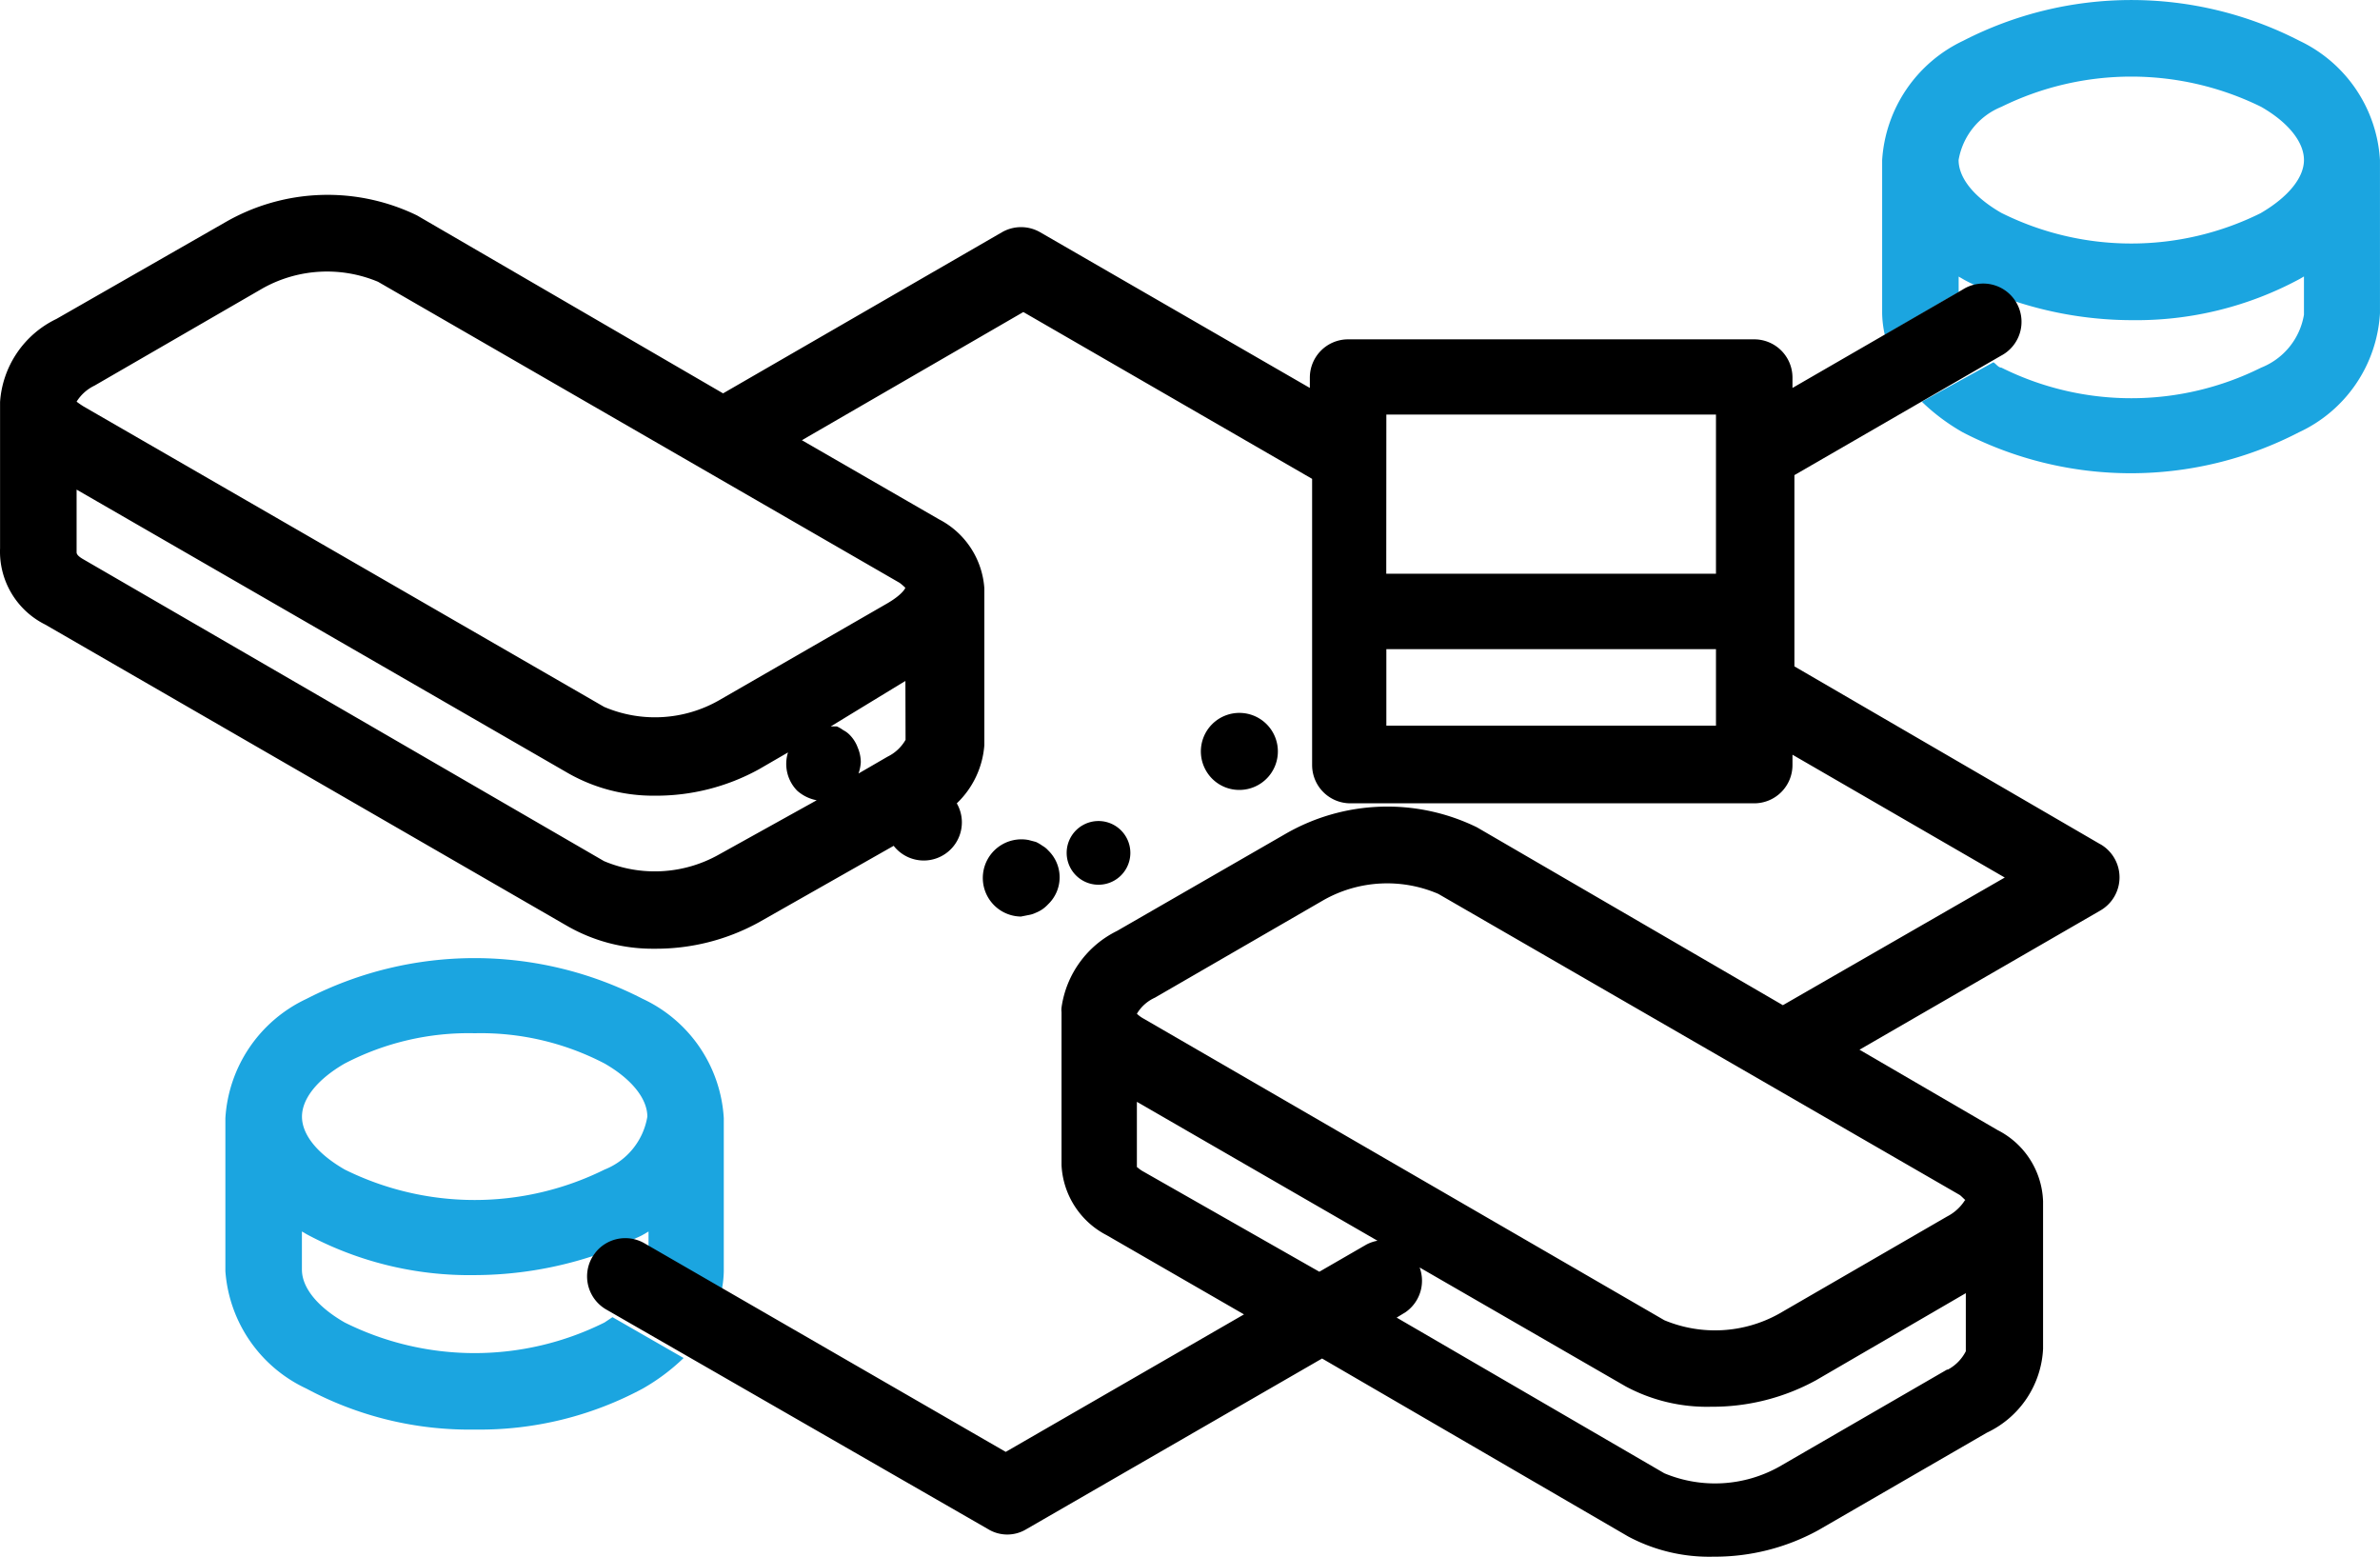
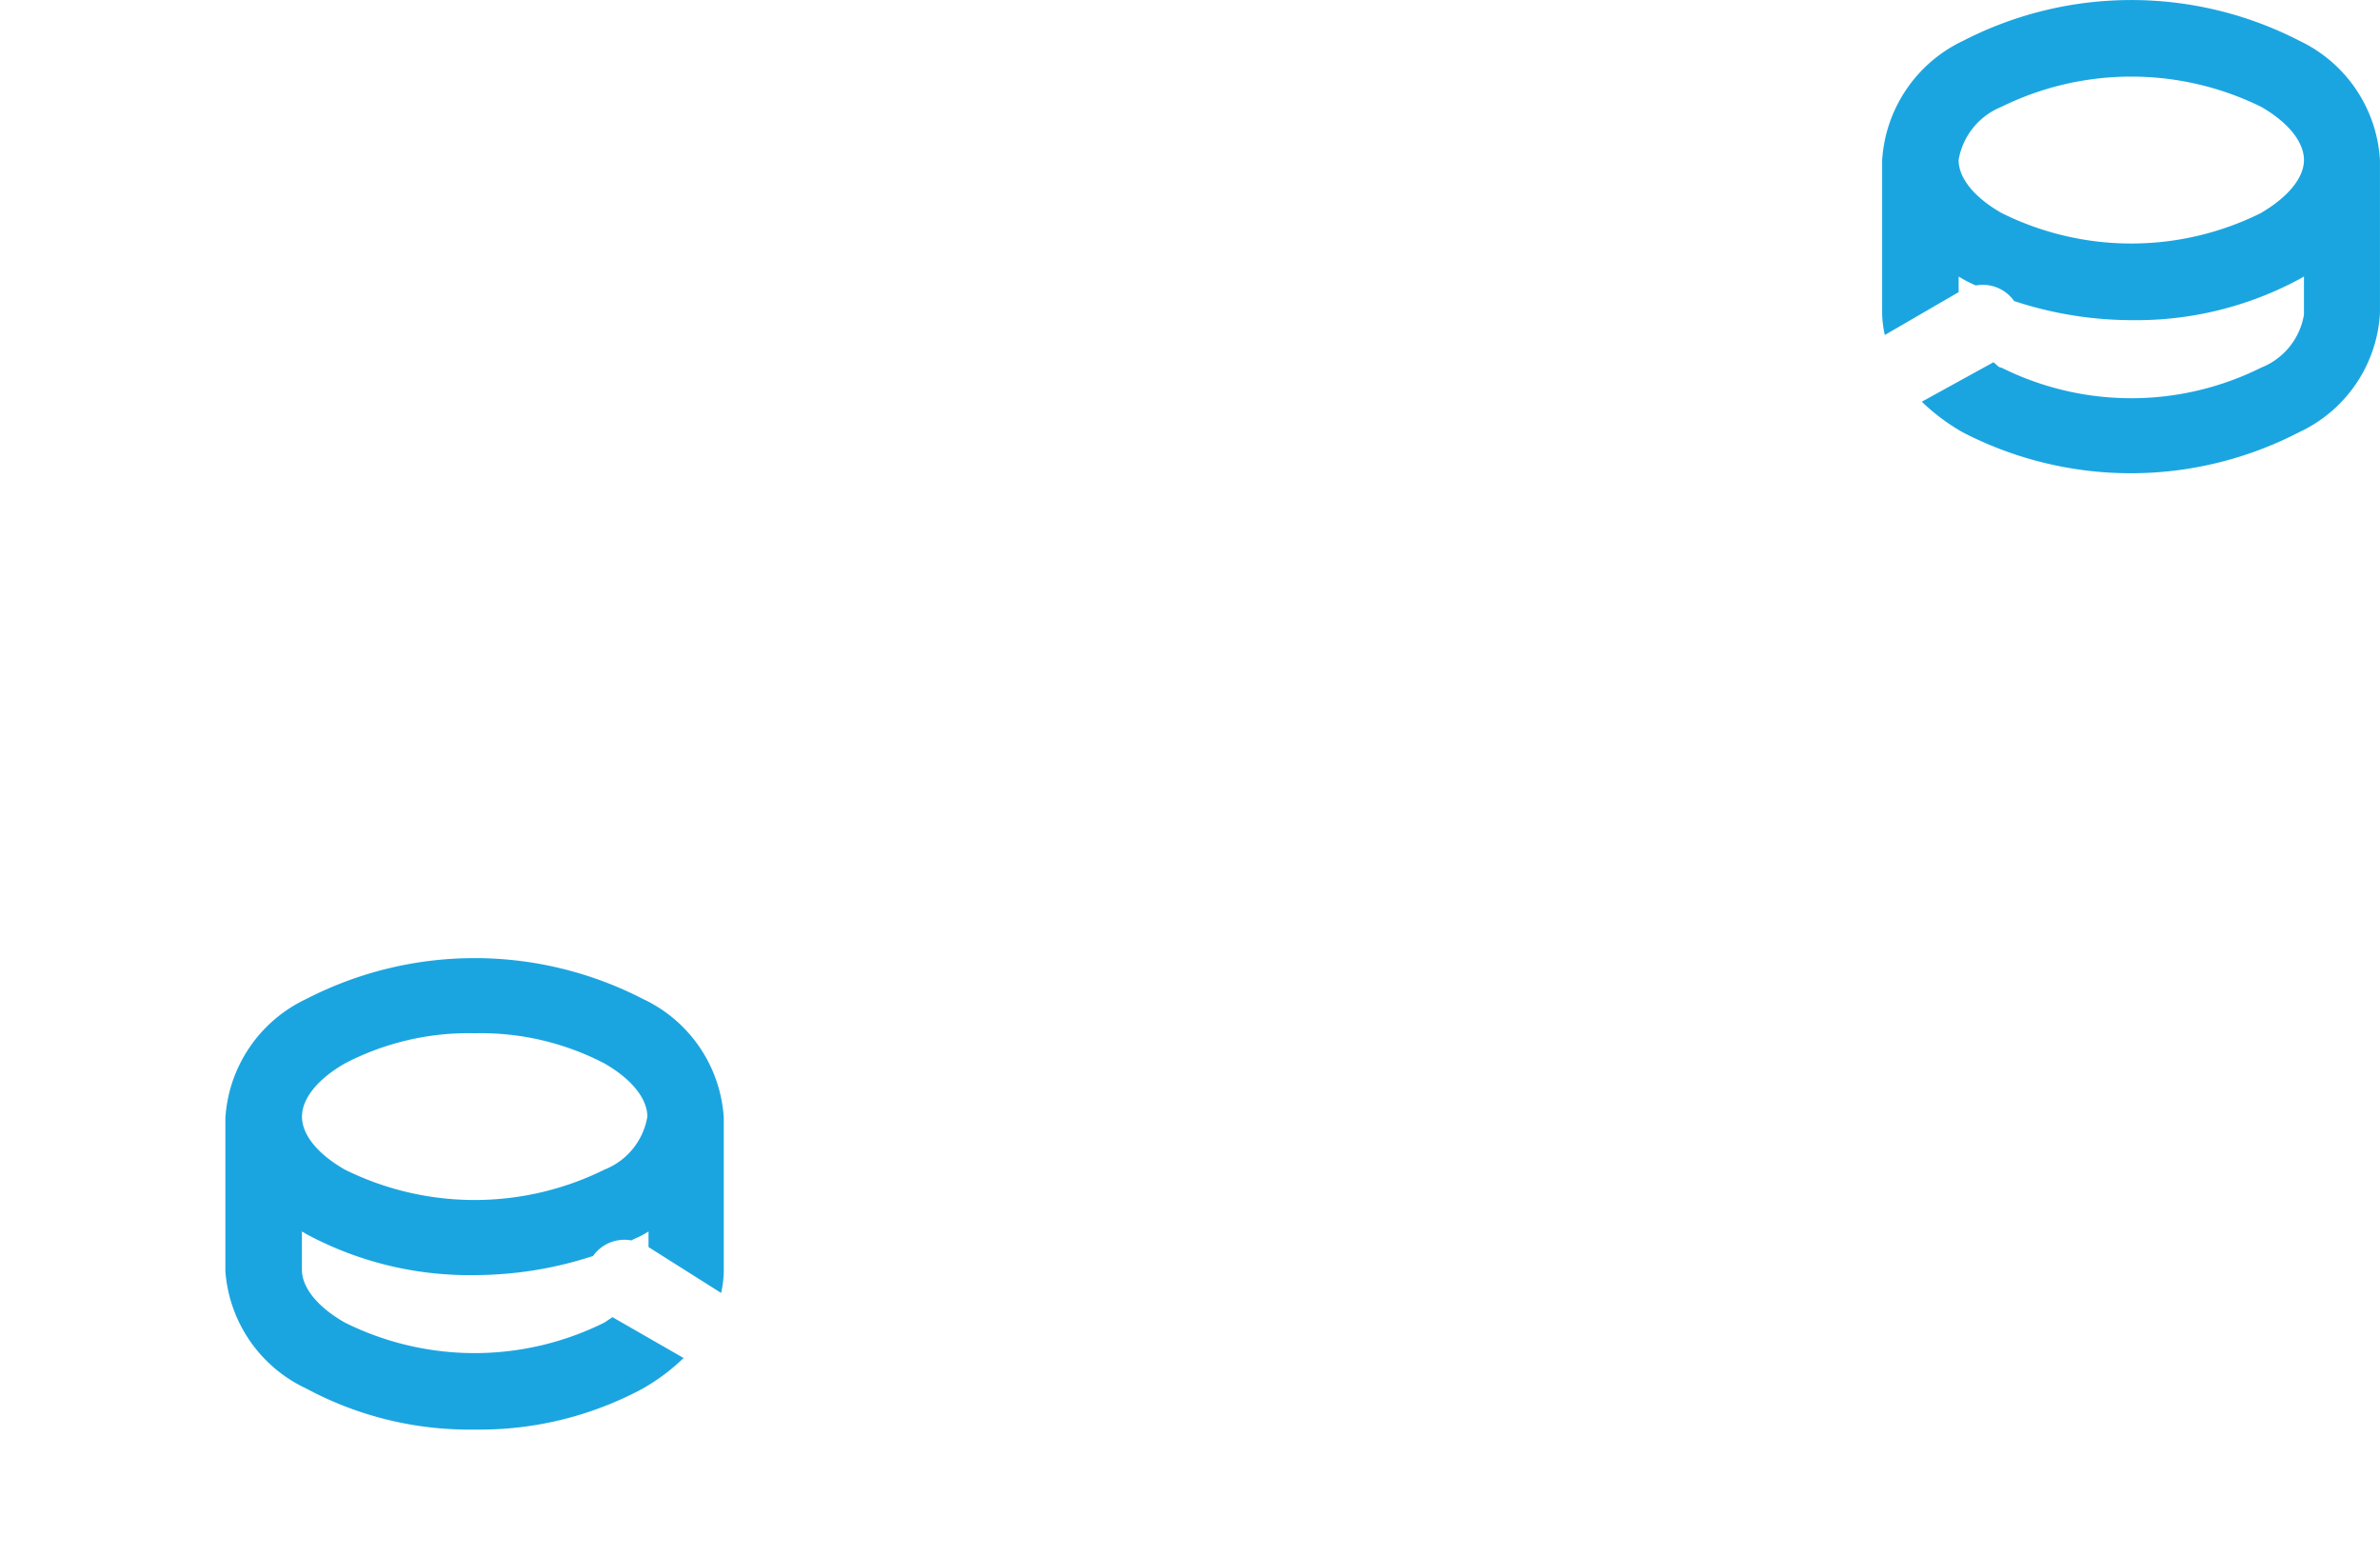
<svg xmlns="http://www.w3.org/2000/svg" width="76.465" height="50" viewBox="0 0 76.465 50">
  <g id="process_documentation" transform="translate(-3.888 -9.205)">
    <g id="primary" transform="translate(11.129 9.205)">
      <path id="Pfad_99" data-name="Pfad 99" d="M66.5,10.514a11.8,11.8,0,0,0-10.8,0,4.559,4.559,0,0,0-2.605,3.834v4.916a3.416,3.416,0,0,0,.086.7l2.372-1.376v-.5l.147.086a4.129,4.129,0,0,0,.406.2,1.229,1.229,0,0,1,1.229.5,12.117,12.117,0,0,0,3.8.614A11.06,11.06,0,0,0,66.5,18.17l.147-.086v1.229a2.221,2.221,0,0,1-1.376,1.7,9.352,9.352,0,0,1-8.344,0c-.1,0-.172-.123-.258-.172l-2.3,1.266a6.55,6.55,0,0,0,1.315.983,11.748,11.748,0,0,0,10.8,0,4.5,4.5,0,0,0,2.605-3.822V14.348A4.535,4.535,0,0,0,66.5,10.514Zm-1.229,5.53a9.352,9.352,0,0,1-8.344,0c-.873-.5-1.376-1.118-1.376-1.7a2.254,2.254,0,0,1,1.376-1.708,9.45,9.45,0,0,1,8.344,0c.873.5,1.376,1.131,1.376,1.708S66.129,15.54,65.268,16.044Z" transform="translate(0.134 -9.205)" fill="#1ba5e0" />
      <path id="Pfad_100" data-name="Pfad 100" d="M22.217,45.778l-.258.172a9.352,9.352,0,0,1-8.344,0c-.873-.5-1.376-1.118-1.376-1.7V43.026l.147.086a11.06,11.06,0,0,0,5.407,1.315,12.29,12.29,0,0,0,3.8-.614,1.229,1.229,0,0,1,1.229-.5c.135-.074.283-.123.406-.2l.147-.086v.5L25.707,45a3.416,3.416,0,0,0,.086-.7V39.388h0a4.522,4.522,0,0,0-2.605-3.834,11.8,11.8,0,0,0-10.8,0A4.535,4.535,0,0,0,9.78,39.388h0V44.3a4.522,4.522,0,0,0,2.605,3.773,11.06,11.06,0,0,0,5.407,1.315,11.06,11.06,0,0,0,5.395-1.315,6.55,6.55,0,0,0,1.315-.983Zm-8.6-8.148a8.6,8.6,0,0,1,4.178-.971,8.6,8.6,0,0,1,4.166.971c.873.5,1.376,1.131,1.376,1.708a2.221,2.221,0,0,1-1.376,1.7,9.4,9.4,0,0,1-8.344,0c-.873-.5-1.376-1.118-1.376-1.7S12.742,38.135,13.614,37.631Z" transform="translate(-9.78 -3.473)" fill="#1ba5e0" />
    </g>
    <g id="color-sw" transform="translate(3.888 15.456)">
-       <path id="Pfad_101" data-name="Pfad 101" d="M71.37,35.157l-9.831-5.714V23.3l6.636-3.834a1.229,1.229,0,1,0-1.229-2.126L61.477,20.5v-.332a1.229,1.229,0,0,0-1.229-1.229H47.2a1.229,1.229,0,0,0-1.229,1.229V20.5l-8.664-5a1.229,1.229,0,0,0-1.229,0l-8.959,5.174-9.831-5.714a6.575,6.575,0,0,0-6.145.209L5.7,18.284A3.2,3.2,0,0,0,3.89,20.95v.074h0v4.621A2.618,2.618,0,0,0,5.341,28.1L22.1,37.774a5.518,5.518,0,0,0,2.814.737,6.845,6.845,0,0,0,3.355-.848L32.6,35.206a1.225,1.225,0,0,0,2.028-1.364,2.876,2.876,0,0,0,.885-1.868V26.935h0a2.7,2.7,0,0,0-1.45-2.212l-4.412-2.544,7.115-4.117,9.278,5.358v9.192a1.229,1.229,0,0,0,1.229,1.229H60.248a1.229,1.229,0,0,0,1.229-1.229v-.332l6.82,3.945-7.128,4.1-9.831-5.714a6.55,6.55,0,0,0-6.145.209l-5.419,3.121A3.244,3.244,0,0,0,37.993,40.4a.615.615,0,0,0,0,.147h0v4.916a2.679,2.679,0,0,0,1.45,2.249l4.412,2.544L36.2,54.672l-11.625-6.71a1.228,1.228,0,0,0-1.229,2.126l12.289,7.066a1.183,1.183,0,0,0,1.229,0l9.5-5.481,9.831,5.714a5.518,5.518,0,0,0,2.74.651,6.919,6.919,0,0,0,3.367-.848l5.419-3.134a3.146,3.146,0,0,0,1.807-2.691V46.622h0a2.667,2.667,0,0,0-1.462-2.286l-4.436-2.581,7.742-4.473a1.229,1.229,0,0,0,0-2.126Zm-44.388.332a4.2,4.2,0,0,1-3.687.209L6.582,26.013c-.2-.111-.233-.184-.233-.233V23.765l15.767,9.094a5.518,5.518,0,0,0,2.8.737,6.845,6.845,0,0,0,3.355-.848l.934-.541a1.229,1.229,0,0,0,.295,1.229,1.315,1.315,0,0,0,.627.307Zm6-3.687a1.346,1.346,0,0,1-.578.541l-.934.541a1.315,1.315,0,0,0,.074-.369,1.229,1.229,0,0,0-.1-.467,1.143,1.143,0,0,0-.258-.406.75.75,0,0,0-.2-.147,1.229,1.229,0,0,0-.209-.123h-.2l2.4-1.462Zm0-4.916c0,.074-.16.283-.578.528l-5.419,3.121a4.154,4.154,0,0,1-3.687.209L6.582,21.1a2.679,2.679,0,0,1-.233-.16,1.389,1.389,0,0,1,.578-.516l5.419-3.134a4.24,4.24,0,0,1,3.687-.2l16.762,9.672a2.126,2.126,0,0,1,.184.16Zm15.447-5.53H59.019v5.112H48.426Zm0,9.991V28.889H59.019v2.458ZM40.635,45.676c-.16-.086-.209-.16-.221-.147v-2.1l7.73,4.461a1.229,1.229,0,0,0-.356.123l-1.512.873Zm25.807,6.353-5.395,3.121a4.227,4.227,0,0,1-3.687.209l-8.6-5,.283-.172a1.229,1.229,0,0,0,.455-1.438l6.624,3.822a5.518,5.518,0,0,0,2.74.651,6.919,6.919,0,0,0,3.367-.848l4.817-2.8V51.44a1.376,1.376,0,0,1-.578.59Zm.578-5.444a1.475,1.475,0,0,1-.578.528l-5.395,3.121a4.227,4.227,0,0,1-3.687.209L40.635,40.76a1.057,1.057,0,0,1-.221-.16,1.29,1.29,0,0,1,.578-.516l5.419-3.134a4.154,4.154,0,0,1,3.687-.2L66.86,46.426c.1.086.16.16.184.16Z" transform="translate(-3.888 -14.291)" />
-       <path id="Pfad_102" data-name="Pfad 102" d="M31.055,33.573a.86.86,0,0,0,.233-.074,1.118,1.118,0,0,0,.209-.111,1.143,1.143,0,0,0,.184-.16,1.2,1.2,0,0,0,0-1.733.7.7,0,0,0-.184-.147,1.229,1.229,0,0,0-.209-.123l-.233-.061a1.24,1.24,0,1,0-.246,2.458Z" transform="translate(1.993 -10.435)" />
-       <path id="Pfad_103" data-name="Pfad 103" d="M36.508,30.308a1.237,1.237,0,1,0-1.057-.614A1.229,1.229,0,0,0,36.508,30.308Z" transform="translate(3.299 -11.188)" />
-       <path id="Pfad_104" data-name="Pfad 104" d="M33.67,31.946a1.023,1.023,0,1,0,0,.012Z" transform="translate(2.646 -10.81)" />
-     </g>
+       </g>
  </g>
</svg>